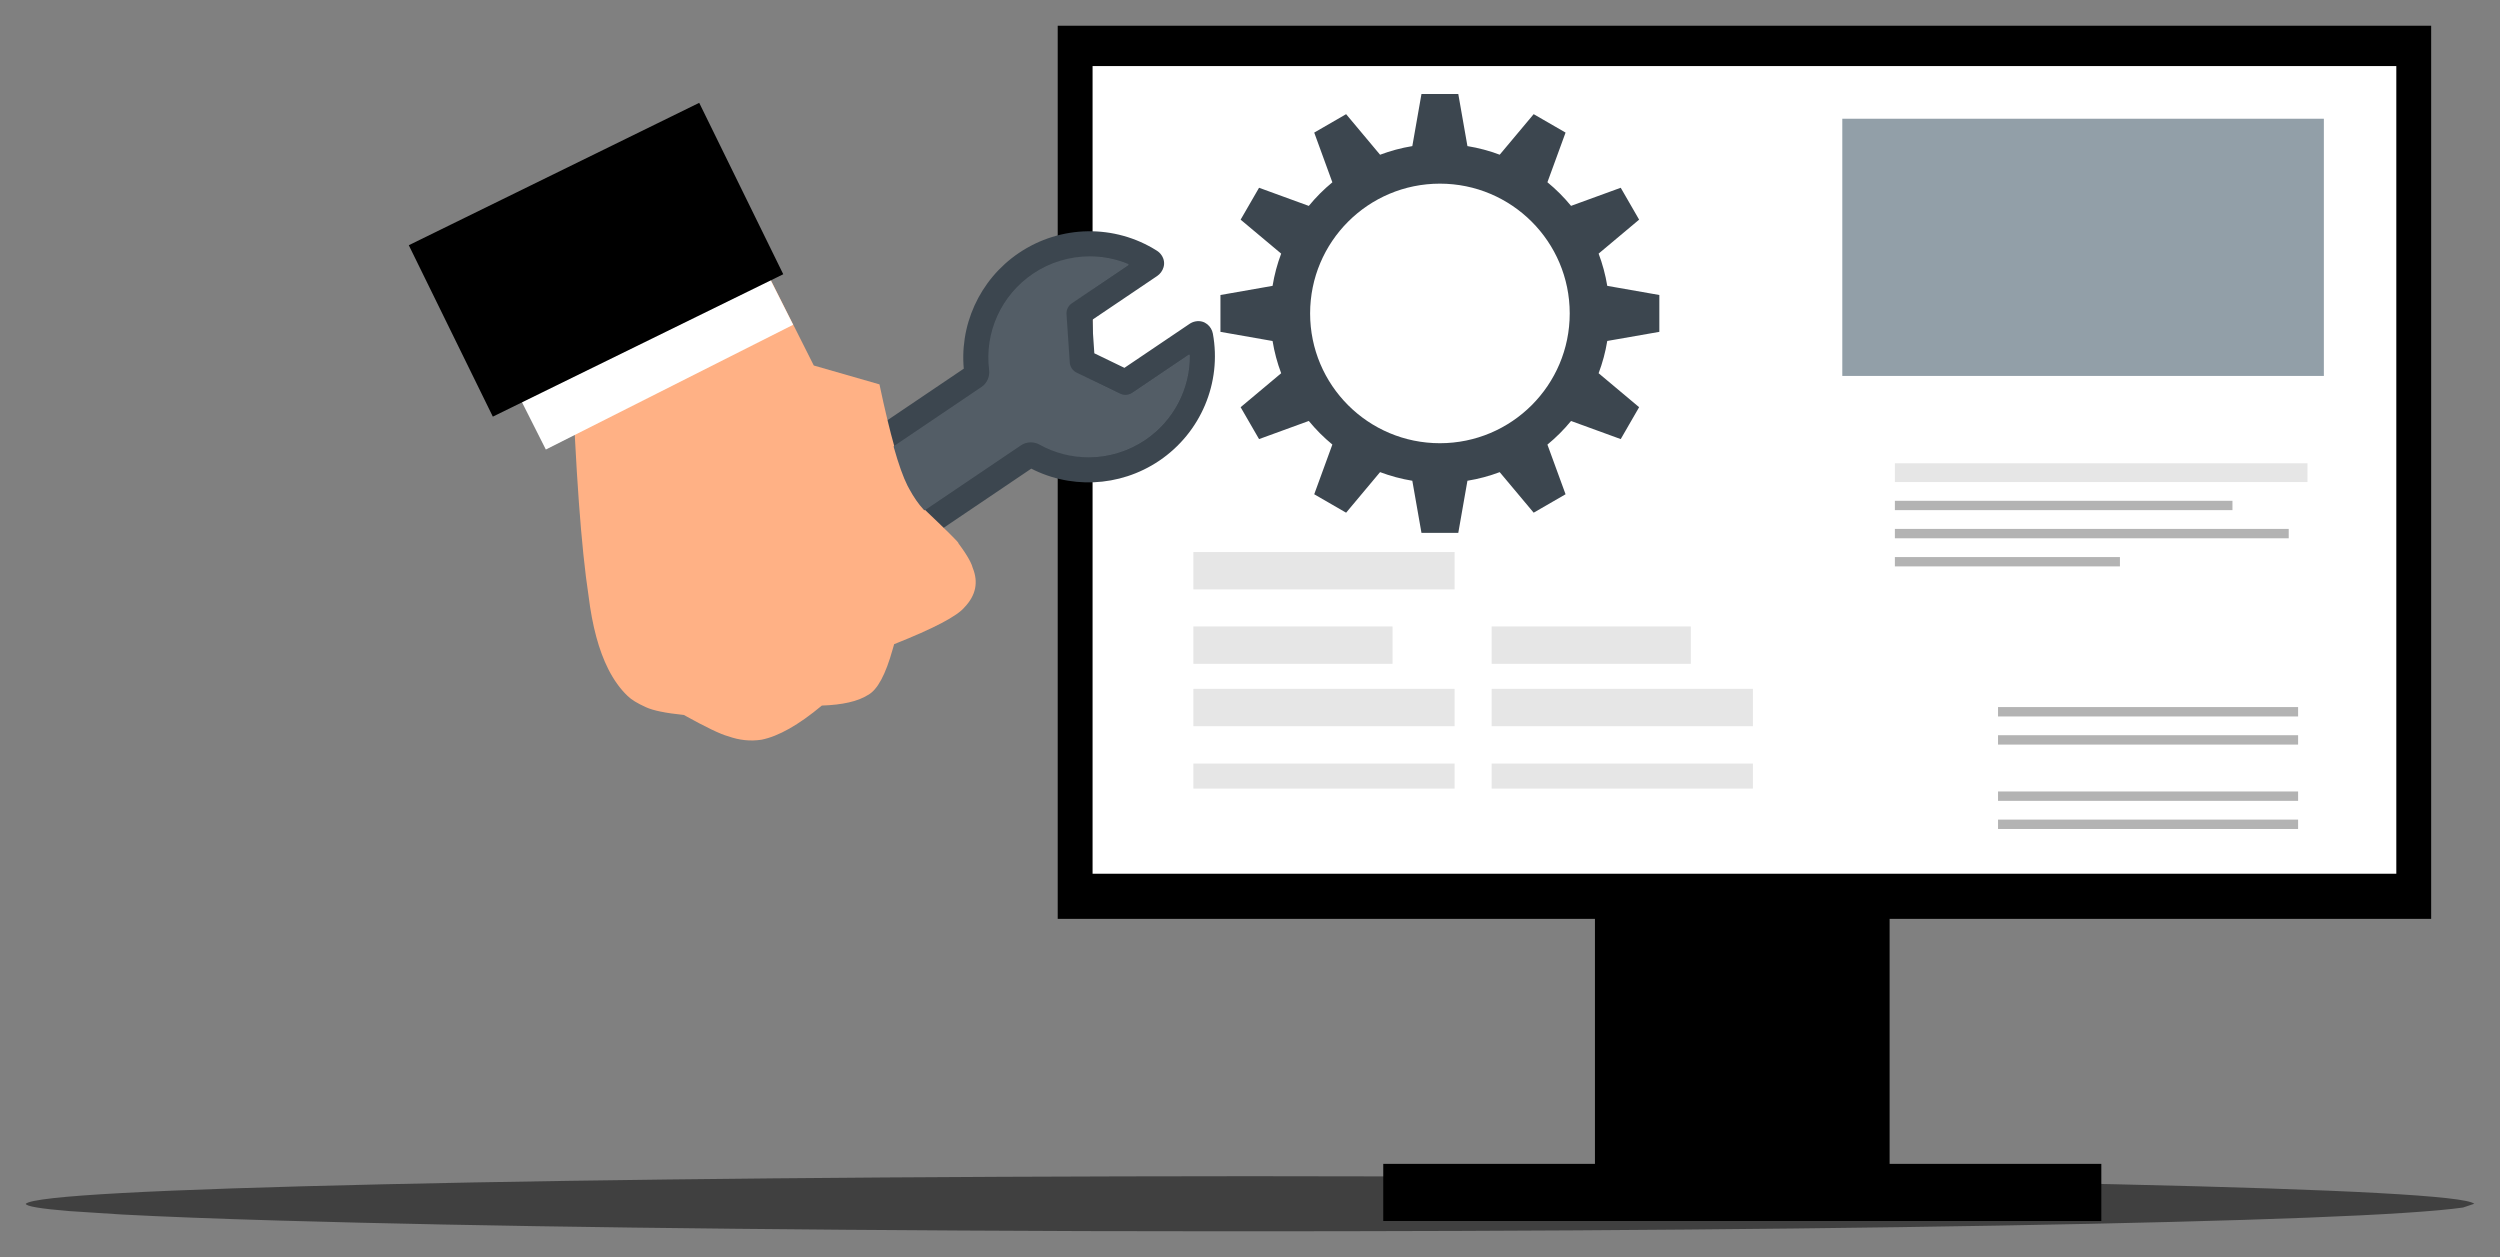
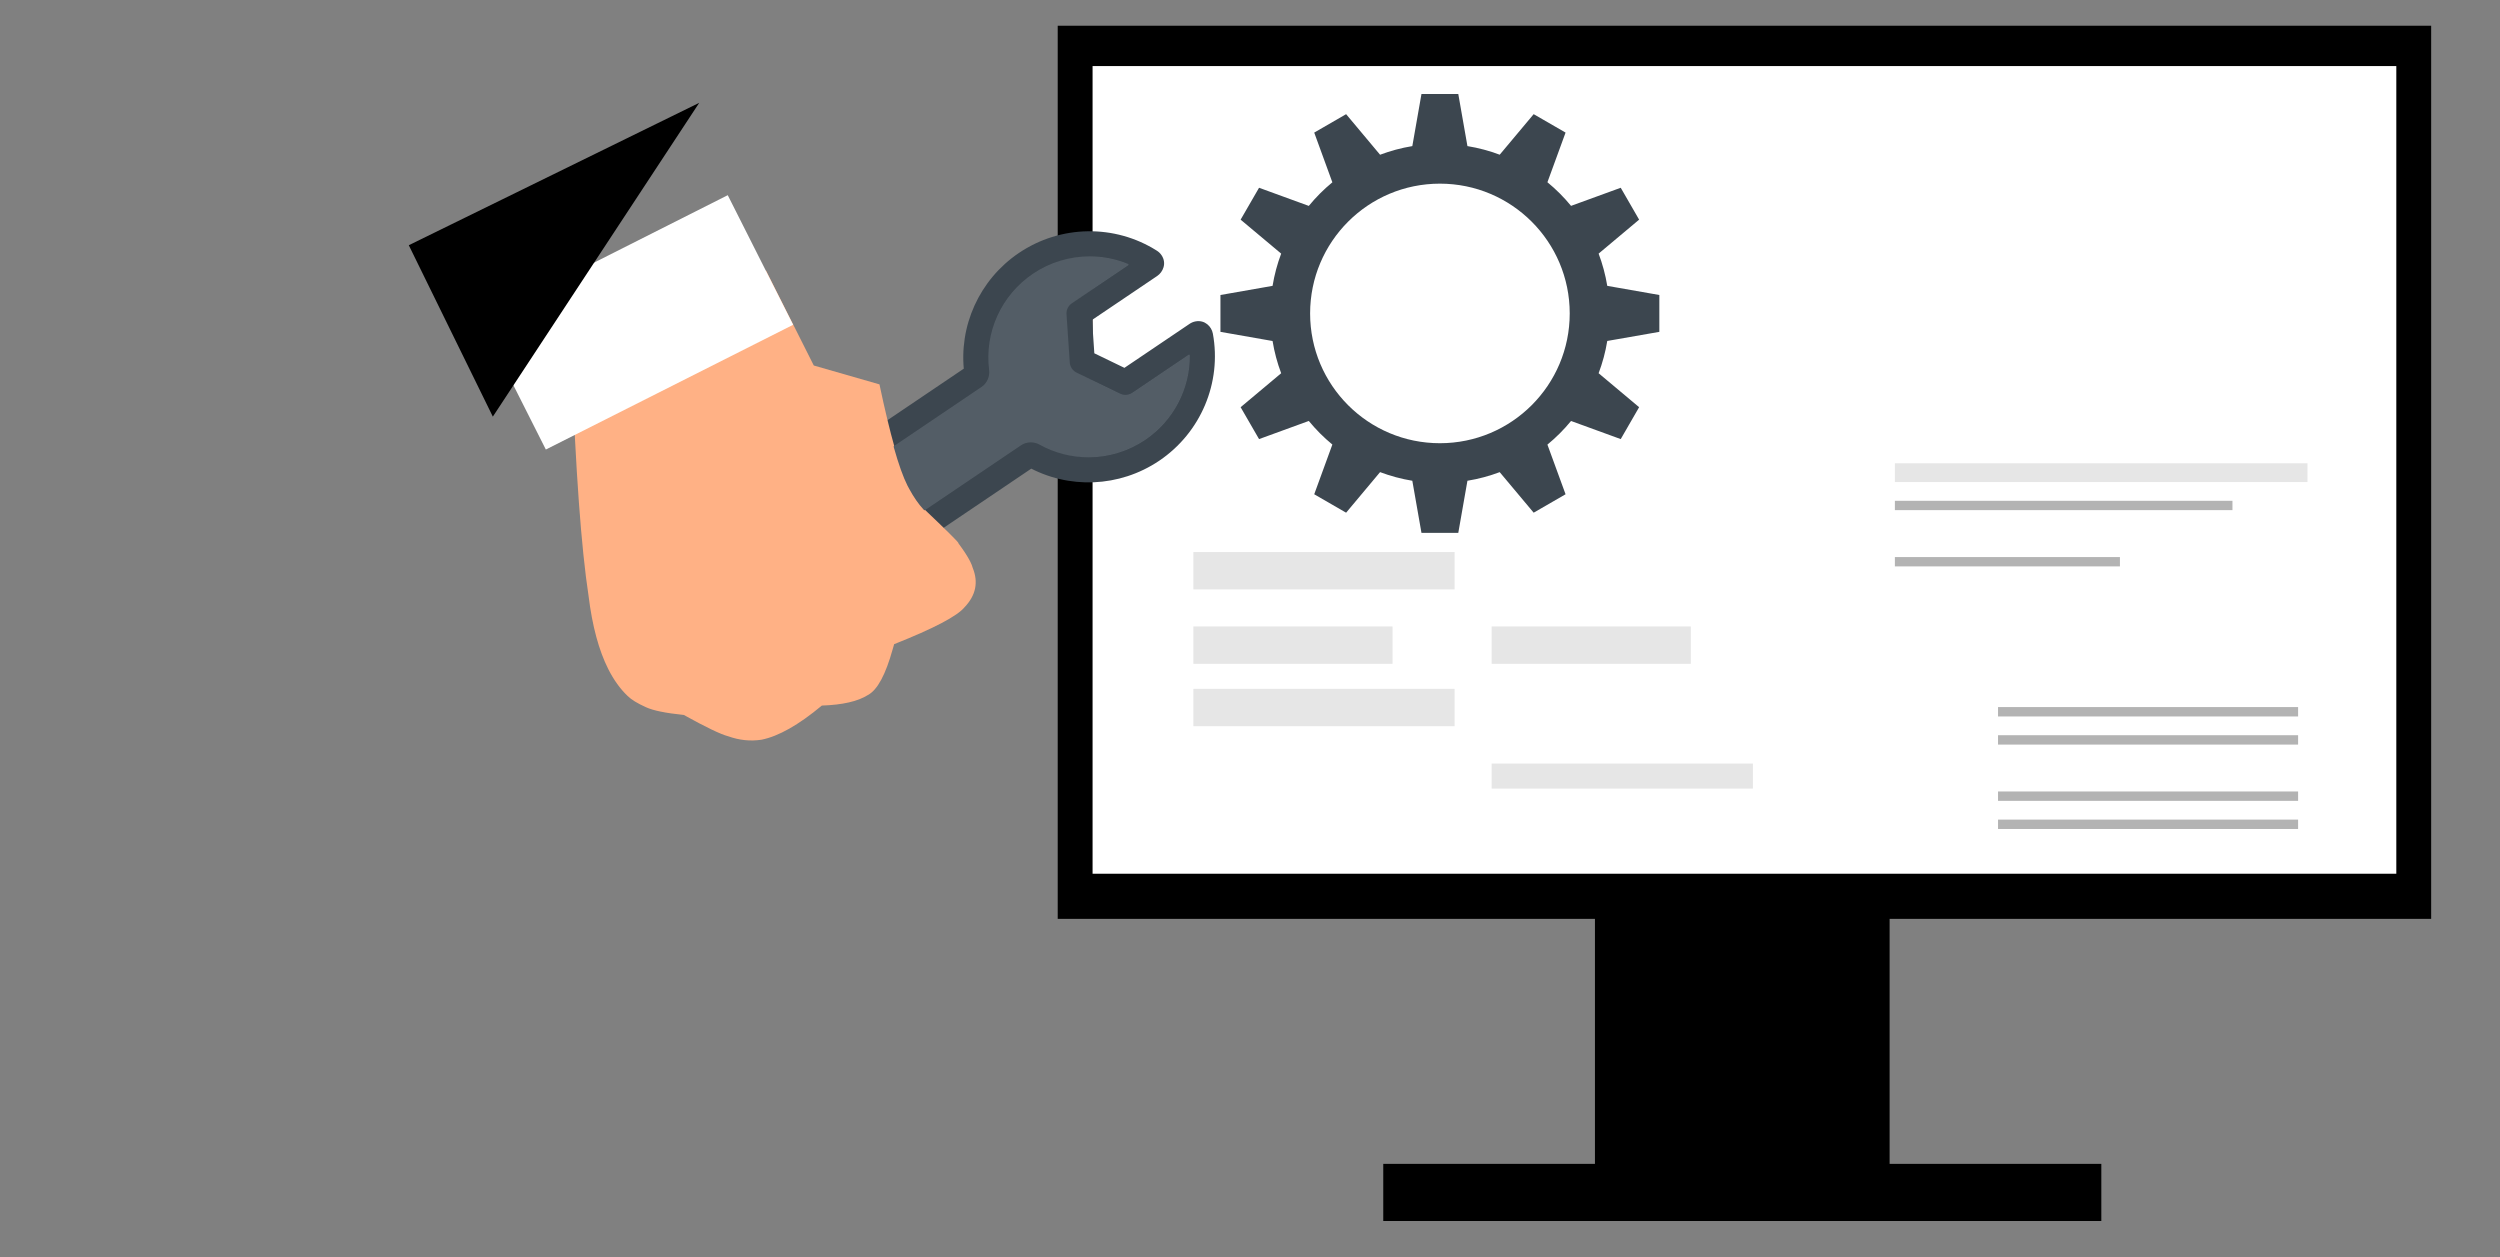
<svg xmlns="http://www.w3.org/2000/svg" xmlns:ns1="http://sodipodi.sourceforge.net/DTD/sodipodi-0.dtd" xmlns:ns2="http://www.inkscape.org/namespaces/inkscape" version="1.1" width="970.526" height="488" viewBox="-213 302 970.526 488" id="svg3383" ns1:docname="website-6700615.svg" ns2:version="1.1.2 (b8e25be833, 2022-02-05)">
  <rect x="-213" y="302" width="970.526" height="488" fill="#808080" stroke="none" />
  <defs id="defs3387" />
  <ns1:namedview id="namedview3385" pagecolor="#505050" bordercolor="#eeeeee" borderopacity="1" ns2:pageshadow="0" ns2:pageopacity="0" ns2:pagecheckerboard="0" showgrid="false" fit-margin-top="10" fit-margin-left="10" fit-margin-right="10" fit-margin-bottom="10" ns2:zoom="1.0672372" ns2:cx="485.36541" ns2:cy="146.17182" ns2:window-width="3840" ns2:window-height="2054" ns2:window-x="-11" ns2:window-y="-11" ns2:window-maximized="1" ns2:current-layer="svg3383" />
  <g style="fill:#000000;fill-opacity:0.502;stroke-linejoin:miter" id="g3268" transform="translate(-88.115,-262.721)">
-     <path d="m 835.64,1032.038 -4.338,1.452 q -30.845,4.388 -180.505,7.02 -150.696,2.629 -354.909,2.132 -194.895,-0.694 -311.746,-4.065 -37.44,-1.089 -61.678,-2.374 l -20.372,-1.321 q -16.788,-1.363 -16.977,-2.845 5.096,-4.548 139.201,-7.568 134.105,-3.02 336.062,-3.135 201.957,0.115 336.061,3.135 134.105,3.02 139.201,7.568" id="path3266" />
-   </g>
+     </g>
  <g style="fill:#000000;fill-opacity:1;stroke-linejoin:miter" id="g3272" transform="translate(-88.115,-262.721)">
    <path d="m 494.294,887.883 57.195,2.6e-4 57.195,4.8e-4 q 0,72.241 0,144.482 -57.195,0 -114.391,5e-4 1.2e-4,-72.242 1.2e-4,-144.483 z" id="path3270" />
  </g>
  <g style="fill:#000000;fill-opacity:1;stroke-linejoin:miter" id="g3276" transform="translate(-88.115,-262.721)">
    <path d="m 285.734,574.721 266.592,5e-4 266.592,5e-4 q 0,173.358 0,346.716 -266.592,0 -533.185,2.6e-4 6e-5,-173.359 1.8e-4,-346.718 z" id="path3274" />
  </g>
  <g style="fill:#ffffff;fill-opacity:1;stroke-linejoin:miter" id="g3280" transform="translate(-88.115,-262.721)">
    <path d="m 299.264,590.369 253.062,2.4e-4 253.062,7.4e-4 q -1.3e-4,156.769 -1.3e-4,313.538 -253.062,0 -506.125,4.7e-4 1.3e-4,-156.77 1.3e-4,-313.539 z" id="path3278" />
  </g>
  <g style="fill:#000000;fill-opacity:1;stroke-linejoin:miter" id="g3284" transform="translate(-88.115,-262.721)">
    <path d="m 412.107,1016.542 139.382,10e-4 139.382,5e-4 q 0,11.09 0,22.18 -139.382,4e-4 -278.764,9e-4 0,-11.091 1.2e-4,-22.182 z" id="path3282" />
  </g>
  <g style="fill:#ffffff;fill-opacity:1;stroke-linejoin:miter" id="g3288" transform="translate(-88.115,-262.721)">
    <path d="m 636.896,493.762 v 0 2.6e-4 -2.6e-4 0 0 2.6e-4 q 0,-2.6e-4 0,-2.6e-4 z" id="path3286" />
  </g>
  <g style="fill:#e6e6e6;fill-opacity:1;stroke-linejoin:miter" id="g3292" transform="translate(-88.115,-262.721)">
    <path d="m 338.394,779.03 101.416,7e-4 v 14.505 l -101.416,6.4e-4 z m 0,0 101.416,7e-4 v 14.505 l -101.416,6.4e-4 z m 0,0 101.416,7e-4 v 14.505 l -101.416,6.4e-4 z m 0,0 101.416,7e-4 v 14.505 l -101.416,6.4e-4 z" id="path3290" />
  </g>
  <g style="fill:#e6e6e6;fill-opacity:1;stroke-linejoin:miter" id="g3296" transform="translate(-88.115,-262.721)">
    <path d="m 338.394,807.918 77.322,7e-4 v 14.505 l -77.322,7.4e-4 z m 0,0 77.322,7e-4 v 14.505 l -77.322,7.4e-4 z m 0,0 77.322,7e-4 v 14.505 l -77.322,7.4e-4 z m 0,0 77.322,7e-4 v 14.505 l -77.322,7.4e-4 z" id="path3294" />
  </g>
  <g style="fill:#e6e6e6;fill-opacity:1;stroke-linejoin:miter" id="g3300" transform="translate(-88.115,-262.721)">
    <path d="m 338.394,832.135 101.416,4.6e-4 v 14.505 l -101.416,4.9e-4 z m 0,0 101.416,4.6e-4 v 14.505 l -101.416,4.9e-4 z m 0,0 101.416,4.6e-4 v 14.505 l -101.416,4.9e-4 z m 0,0 101.416,4.6e-4 v 14.505 l -101.416,4.9e-4 z" id="path3298" />
  </g>
  <g style="fill:#e6e6e6;fill-opacity:1;stroke-linejoin:miter" id="g3304" transform="translate(-88.115,-262.721)">
-     <path d="m 338.394,861.146 101.416,5e-4 v 9.711 l -101.416,4.9e-4 z m 0,0 101.416,5e-4 v 9.711 l -101.416,4.9e-4 z m 0,0 101.416,5e-4 v 9.711 l -101.416,4.9e-4 z m 0,0 101.416,5e-4 v 9.711 l -101.416,4.9e-4 z" id="path3302" />
-   </g>
+     </g>
  <g style="fill:#e6e6e6;fill-opacity:1;stroke-linejoin:miter" id="g3308" transform="translate(-88.115,-262.721)">
    <path d="m 454.192,807.918 77.322,7e-4 v 14.505 l -77.322,7.4e-4 z m 0,0 77.322,7e-4 v 14.505 l -77.322,7.4e-4 z m 0,0 77.322,7e-4 v 14.505 l -77.322,7.4e-4 z m 0,0 77.322,7e-4 v 14.505 l -77.322,7.4e-4 z" id="path3306" />
  </g>
  <g style="fill:#e6e6e6;fill-opacity:1;stroke-linejoin:miter" id="g3312" transform="translate(-88.115,-262.721)">
-     <path d="m 454.192,832.135 101.416,4.6e-4 v 14.505 l -101.416,4.9e-4 z m 0,0 101.416,4.6e-4 v 14.505 l -101.416,4.9e-4 z m 0,0 101.416,4.6e-4 v 14.505 l -101.416,4.9e-4 z m 0,0 101.416,4.6e-4 v 14.505 l -101.416,4.9e-4 z" id="path3310" />
-   </g>
+     </g>
  <g style="fill:#e6e6e6;fill-opacity:1;stroke-linejoin:miter" id="g3316" transform="translate(-88.115,-262.721)">
    <path d="m 454.192,861.146 101.416,5e-4 v 9.711 l -101.416,4.9e-4 z m 0,0 101.416,5e-4 v 9.711 l -101.416,4.9e-4 z m 0,0 101.416,5e-4 v 9.711 l -101.416,4.9e-4 z m 0,0 101.416,5e-4 v 9.711 l -101.416,4.9e-4 z" id="path3314" />
  </g>
  <g style="fill:#ffffff;fill-opacity:1;stroke-linejoin:miter" id="g3320" transform="translate(-88.115,-262.721)">
    <path d="m 739.304,668.119 c -4.004,0 -8.428,-3.276 -8.428,-7.281 v -69.167 l 73.955,76.448 -65.527,7.6e-4 z" id="path3318" />
  </g>
  <g style="fill:#e6e6e6;fill-opacity:1;stroke-linejoin:miter" id="g3324" transform="translate(-88.115,-262.721)">
    <path d="m 610.726,744.567 160.177,5e-4 v 7.28 l -160.177,5e-4 z m 0,0 160.177,5e-4 v 7.28 l -160.177,5e-4 z m 0,0 160.177,5e-4 v 7.28 l -160.177,5e-4 z m 0,0 160.177,5e-4 v 7.28 l -160.177,5e-4 z" id="path3322" />
  </g>
  <g style="fill:#b3b3b3;fill-opacity:1;stroke-linejoin:miter" id="g3328" transform="translate(-88.115,-262.721)">
    <path d="m 610.726,759.128 131.054,0.001 v 3.64 l -131.054,7.4e-4 z m 0,0 131.054,0.001 v 3.64 l -131.054,7.4e-4 z m 0,0 131.054,0.001 v 3.64 l -131.054,7.4e-4 z m 0,0 131.054,0.001 v 3.64 l -131.054,7.4e-4 z" id="path3326" />
  </g>
  <g style="fill:#b3b3b3;fill-opacity:1;stroke-linejoin:miter" id="g3332" transform="translate(-88.115,-262.721)">
    <path d="m 650.77,839.216 116.492,9.7e-4 v 3.64 l -116.492,7.4e-4 z m 0,0 116.492,9.7e-4 v 3.64 l -116.492,7.4e-4 z m 0,0 116.492,9.7e-4 v 3.64 l -116.492,7.4e-4 z m 0,0 116.492,9.7e-4 v 3.64 l -116.492,7.4e-4 z" id="path3330" />
  </g>
  <g style="fill:#b3b3b3;fill-opacity:1;stroke-linejoin:miter" id="g3336" transform="translate(-88.115,-262.721)">
    <path d="m 650.77,850.138 116.492,7e-4 v 3.64 l -116.492,4.9e-4 z m 0,0 116.492,7e-4 v 3.64 l -116.492,4.9e-4 z m 0,0 116.492,7e-4 v 3.64 l -116.492,4.9e-4 z m 0,0 116.492,7e-4 v 3.64 l -116.492,4.9e-4 z" id="path3334" />
  </g>
  <g style="fill:#b3b3b3;fill-opacity:1;stroke-linejoin:miter" id="g3340" transform="translate(-88.115,-262.721)">
    <path d="m 650.77,871.98 116.492,7.3e-4 v 3.64 l -116.492,7.4e-4 z m 0,0 116.492,7.3e-4 v 3.64 l -116.492,7.4e-4 z m 0,0 116.492,7.3e-4 v 3.64 l -116.492,7.4e-4 z m 0,0 116.492,7.3e-4 v 3.64 l -116.492,7.4e-4 z" id="path3338" />
  </g>
  <g style="fill:#b3b3b3;fill-opacity:1;stroke-linejoin:miter" id="g3344" transform="translate(-88.115,-262.721)">
    <path d="m 650.77,882.901 116.492,6.3e-4 v 3.64 l -116.492,7.5e-4 z m 0,0 116.492,6.3e-4 v 3.64 l -116.492,7.5e-4 z m 0,0 116.492,6.3e-4 v 3.64 l -116.492,7.5e-4 z m 0,0 116.492,6.3e-4 v 3.64 l -116.492,7.5e-4 z" id="path3342" />
  </g>
  <g style="fill:#b3b3b3;fill-opacity:1;stroke-linejoin:miter" id="g3348" transform="translate(-88.115,-262.721)">
-     <path d="m 610.726,770.049 152.896,7e-4 v 3.64 l -152.896,5e-4 z m 0,0 152.896,7e-4 v 3.64 l -152.896,5e-4 z m 0,0 152.896,7e-4 v 3.64 l -152.896,5e-4 z m 0,0 152.896,7e-4 v 3.64 l -152.896,5e-4 z" id="path3346" />
-   </g>
+     </g>
  <g style="fill:#b3b3b3;fill-opacity:1;stroke-linejoin:miter" id="g3352" transform="translate(-88.115,-262.721)">
    <path d="m 610.726,780.97 87.369,7.3e-4 v 3.64 l -87.369,7.6e-4 z m 0,0 87.369,7.3e-4 v 3.64 l -87.369,7.6e-4 z m 0,0 87.369,7.3e-4 v 3.64 l -87.369,7.6e-4 z m 0,0 87.369,7.3e-4 v 3.64 l -87.369,7.6e-4 z" id="path3350" />
  </g>
  <g style="fill:#929fa8;fill-opacity:1;stroke-linejoin:miter" id="g3356" transform="translate(-88.115,-262.721)">
-     <path d="m 590.314,610.817 93.476,7.6e-4 93.476,2.4e-4 q 0,49.924 0,99.847 -93.476,5e-4 -186.951,7e-4 0,-49.924 0,-99.849" id="path3354" />
-   </g>
+     </g>
  <g style="fill:#3c464f;fill-opacity:1;stroke-linejoin:miter" id="g3360" transform="translate(-88.115,-262.721)">
    <path d="m 426.944,601.208 -3.549,20.216 0.014,0.014 c -4.338,0.709 -8.536,1.845 -12.545,3.358 v -0.013 l -13.173,-15.739 -12.381,7.153 7.03,19.274 0.027,0.013 c -3.357,2.755 -6.433,5.842 -9.187,9.201 l -0.013,-0.041 -19.274,-7.03 -7.153,12.381 15.739,13.187 c -1.51,4.006 -2.637,8.197 -3.344,12.531 l -0.014,-0.014 -20.216,3.549 v 14.306 l 20.216,3.549 0.014,-0.013 c 0.708,4.334 1.834,8.525 3.344,12.531 l -15.739,13.186 7.153,12.381 19.274,-7.03 0.013,-0.041 c 2.754,3.358 5.83,6.445 9.187,9.2 l -0.027,0.014 -7.03,19.275 12.381,7.153 13.173,-15.739 v -0.014 c 4.009,1.513 8.206,2.649 12.545,3.358 l -0.014,0.013 3.549,20.216 14.292,5e-4 3.549,-20.217 -0.014,-0.014 c 4.337,-0.707 8.536,-1.834 12.545,-3.344 l 13.186,15.739 12.381,-7.153 -7.044,-19.275 c 3.349,-2.748 6.424,-5.825 9.173,-9.173 l 19.288,7.03 7.139,-12.381 -15.725,-13.186 c 1.511,-4.006 2.65,-8.196 3.358,-12.531 l 20.217,-3.535 1.3e-4,-14.306 -20.217,-3.549 c -0.708,-4.33 -1.849,-8.515 -3.358,-12.517 l 15.725,-13.187 -7.139,-12.381 -19.288,7.03 c -2.749,-3.348 -5.824,-6.425 -9.173,-9.173 l 7.044,-19.275 -12.381,-7.153 -13.186,15.739 c -4.009,-1.511 -8.208,-2.637 -12.545,-3.344 l 0.013,-0.013 -3.549,-20.217 -14.292,4.6e-4 z m 7.153,34.809 c 27.829,0 50.4,22.555 50.4,50.382 0,27.829 -22.568,50.382 -50.4,50.382 -27.829,0 -50.382,-22.554 -50.382,-50.382 -7e-5,-27.83 22.554,-50.383 50.382,-50.382 z" id="path3358" />
  </g>
  <g style="fill:#3c464f;fill-opacity:1;stroke-linejoin:miter" id="g3364" transform="translate(-88.115,-262.721)">
    <path d="m 342.534,698.75 v 0 l -12.064,8.146 v 0 l -15.634,10.556 c -1.481,1 -3.382,1.137 -4.99,0.358 v 0 l -16.902,-8.175 c -1.622,-0.785 -2.698,-2.379 -2.82,-4.177 v 0 l -1.267,-18.732 c -0.121,-1.783 0.717,-3.495 2.197,-4.495 v 0 l 15.634,-10.555 v 0 l 12.062,-8.144 v 0 c -1.308,0.883 -2.695,3.416 -1.045,5.86 l -2e-4,-4e-4 c 0.365,0.54 0.793,0.903 1.157,1.134 v 0 c -12.967,-8.217 -29.701,-7.991 -42.584,0.705 l 0.003,-0.002 c -12.24,8.273 -18.733,22.68 -16.877,37.163 v 0 c 0.32,2.494 -0.824,5.258 -3.036,6.752 l -2.5e-4,1.5e-4 -80.588,54.413 v 0 c -4.506,3.043 -6.132,10.5 -1.593,17.223 v 0 c 4.539,6.723 12.064,8.002 16.571,4.959 l 8e-5,1.4e-4 80.589,-54.413 v 0 c 2.213,-1.495 5.205,-1.522 7.398,-0.293 v 0 c 12.739,7.135 28.53,6.495 40.778,-1.766 l -0.002,0.002 c 12.882,-8.699 19.346,-24.137 16.57,-39.236 l 5e-5,-2.5e-4 c 0.307,1.672 2.153,3.834 4.954,3.319 h 1.7e-4 c 0.637,-0.117 1.137,-0.362 1.492,-0.602 l 2.117,-3.201 v 0 c -0.253,1.306 -1.015,2.457 -2.117,3.202 v 0 m -5.613,-8.313 -2.117,3.202 v 0 c 0.253,-1.306 1.015,-2.458 2.117,-3.202 v 0 c 0.63,-0.425 1.406,-0.786 2.308,-0.951 l 1.9e-4,1.3e-4 c 3.649,-0.671 6.225,2.014 6.725,4.733 h -1.5e-4 c 3.5,19.038 -4.652,38.443 -20.822,49.361 l -0.002,0.002 c -15.374,10.37 -35.229,11.195 -51.288,2.201 v 10e-5 c 0.975,0.546 2.06,0.568 3.116,-0.145 v 0 l -80.589,54.413 v 0 c -10.162,6.862 -23.628,2.512 -30.496,-7.659 v 0 c -6.868,-10.172 -5.869,-24.288 4.293,-31.149 v 0 l 80.588,-54.413 -2.7e-4,6e-5 c -1.056,0.713 -1.441,1.727 -1.299,2.836 v 0 c -2.34,-18.256 5.845,-36.364 21.209,-46.748 l 0.002,-10e-4 c 16.171,-10.916 37.215,-11.225 53.565,-0.865 l -2.2e-4,-1.4e-4 c 0.638,0.404 1.276,0.969 1.788,1.727 h -2.3e-4 c 2.136,3.162 0.541,6.582 -1.655,8.065 v 0 l -12.062,8.144 v 0 l -15.633,10.555 2.197,-4.494 1.267,18.732 -2.82,-4.176 16.902,8.176 -4.99,0.358 15.633,-10.555 v 0 z" id="path3362" />
  </g>
  <g style="fill:#ffb185;fill-opacity:1;stroke-linejoin:miter" id="g3368" transform="translate(-88.115,-262.721)">
    <path d="m 251.717,782.622 q 0.72,1.426 1,2.5 3.43,8.408 -3.124,15.297 -4.228,5.198 -27.362,14.373 l -0.534,1.852 q -4.152,14.978 -9.626,17.873 -5.821,3.714 -17.9,4.112 -13.538,11.294 -23.463,13.263 -6.414,0.966 -12.823,-1.32 -4.388,-1.124 -17.302,-8.297 -10.562,-1.08 -14.718,-3.018 -4.932,-2.215 -7.079,-4.333 -4.332,-4.115 -7.531,-10.456 -5.496,-10.892 -7.647,-28.353 -4.277,-28.084 -6.54,-89.955 L 172.503,669.745 l 18.533,36.867 25.498,7.33 q 6.214,29.417 11.131,39.163 0.361,0.715 0.714,1.323 2.528,4.682 5.452,7.868 12.852,12.213 13.364,13.229 0.056,0.111 -0.035,0.088 3.134,4.191 4.555,7.008 z" id="path3366" />
  </g>
  <g style="fill:#ffffff;fill-opacity:1;stroke-linejoin:miter" id="g3372" transform="translate(-88.115,-262.721)">
    <path d="m 157.636,640.492 12.691,25.157 12.692,25.156 Q 135.018,715.021 87.017,739.239 74.325,714.083 61.632,688.927 109.634,664.71 157.636,640.492 Z" id="path3370" />
  </g>
  <g style="fill:#000000;fill-opacity:1;stroke-linejoin:miter" id="g3376" transform="translate(-88.115,-262.721)">
-     <path d="M 33.813,659.919 90.185,632.281 146.557,604.642 q 16.313,33.271 32.626,66.542 L 66.439,726.463 Q 50.126,693.191 33.813,659.919" id="path3374" />
+     <path d="M 33.813,659.919 90.185,632.281 146.557,604.642 L 66.439,726.463 Q 50.126,693.191 33.813,659.919" id="path3374" />
  </g>
  <g style="fill:#535d66;fill-opacity:1;stroke-linejoin:miter" id="g3380" transform="translate(-88.115,-262.721)">
    <path d="m 298.149,664.239 c -7.673,0 -15.363,2.247 -22.029,6.746 h -0.001 c -0.002,10e-4 -0.004,0.003 -0.006,0.004 -12.329,8.335 -18.871,22.849 -17,37.441 0.306,2.389 -0.793,5.043 -2.91,6.472 l -4e-4,3e-4 -34.027,22.976 h -5.8e-4 c -0.032,0.021 -0.06,0.048 -0.083,0.081 l -6e-4,8.3e-4 c -0.056,0.082 -0.065,0.184 -0.03,0.271 h -5.7e-4 q 2.837,10.037 5.344,15.008 v 3e-5 q 0.365,0.722 0.723,1.339 h -1.8e-4 q 2.544,4.708 5.489,7.918 l 0.014,0.014 q 0.107,0.102 0.219,0.209 c 0.056,0.053 0.128,0.081 0.202,0.081 0.039,0 0.078,-0.008 0.115,-0.024 0.022,-0.009 0.042,-0.021 0.06,-0.035 h -7e-4 l 37.282,-25.173 7e-5,-4e-5 c 1.119,-0.756 2.451,-1.121 3.772,-1.121 1.175,0 2.334,0.289 3.319,0.841 5.917,3.314 12.487,4.963 19.059,4.963 7.684,0 15.372,-2.255 22.023,-6.739 5e-4,-3e-4 10e-4,-6.1e-4 10e-4,-9.6e-4 h -10e-4 c 11.075,-7.479 17.441,-19.901 17.333,-32.837 -9.6e-4,-0.11 -0.064,-0.211 -0.162,-0.26 l -0.002,-9e-4 c -0.041,-0.02 -0.086,-0.03 -0.13,-0.03 -0.057,0 -0.114,0.017 -0.164,0.05 l -6.251,4.221 v 0 l -15.634,10.556 v 0 c -0.794,0.536 -1.716,0.809 -2.643,0.809 -0.701,0 -1.404,-0.156 -2.056,-0.471 l -16.902,-8.175 h 6e-5 c -1.527,-0.739 -2.541,-2.24 -2.655,-3.933 l -1.267,-18.732 c -0.114,-1.679 0.675,-3.292 2.069,-4.233 h 7e-5 l 15.633,-10.555 v 0 l 6.25,-4.219 h 2.4e-4 c 0.086,-0.058 0.136,-0.158 0.129,-0.263 -0.007,-0.111 -0.077,-0.208 -0.18,-0.251 -4.759,-1.964 -9.827,-2.947 -14.901,-2.947 z" id="path3378" />
  </g>
</svg>